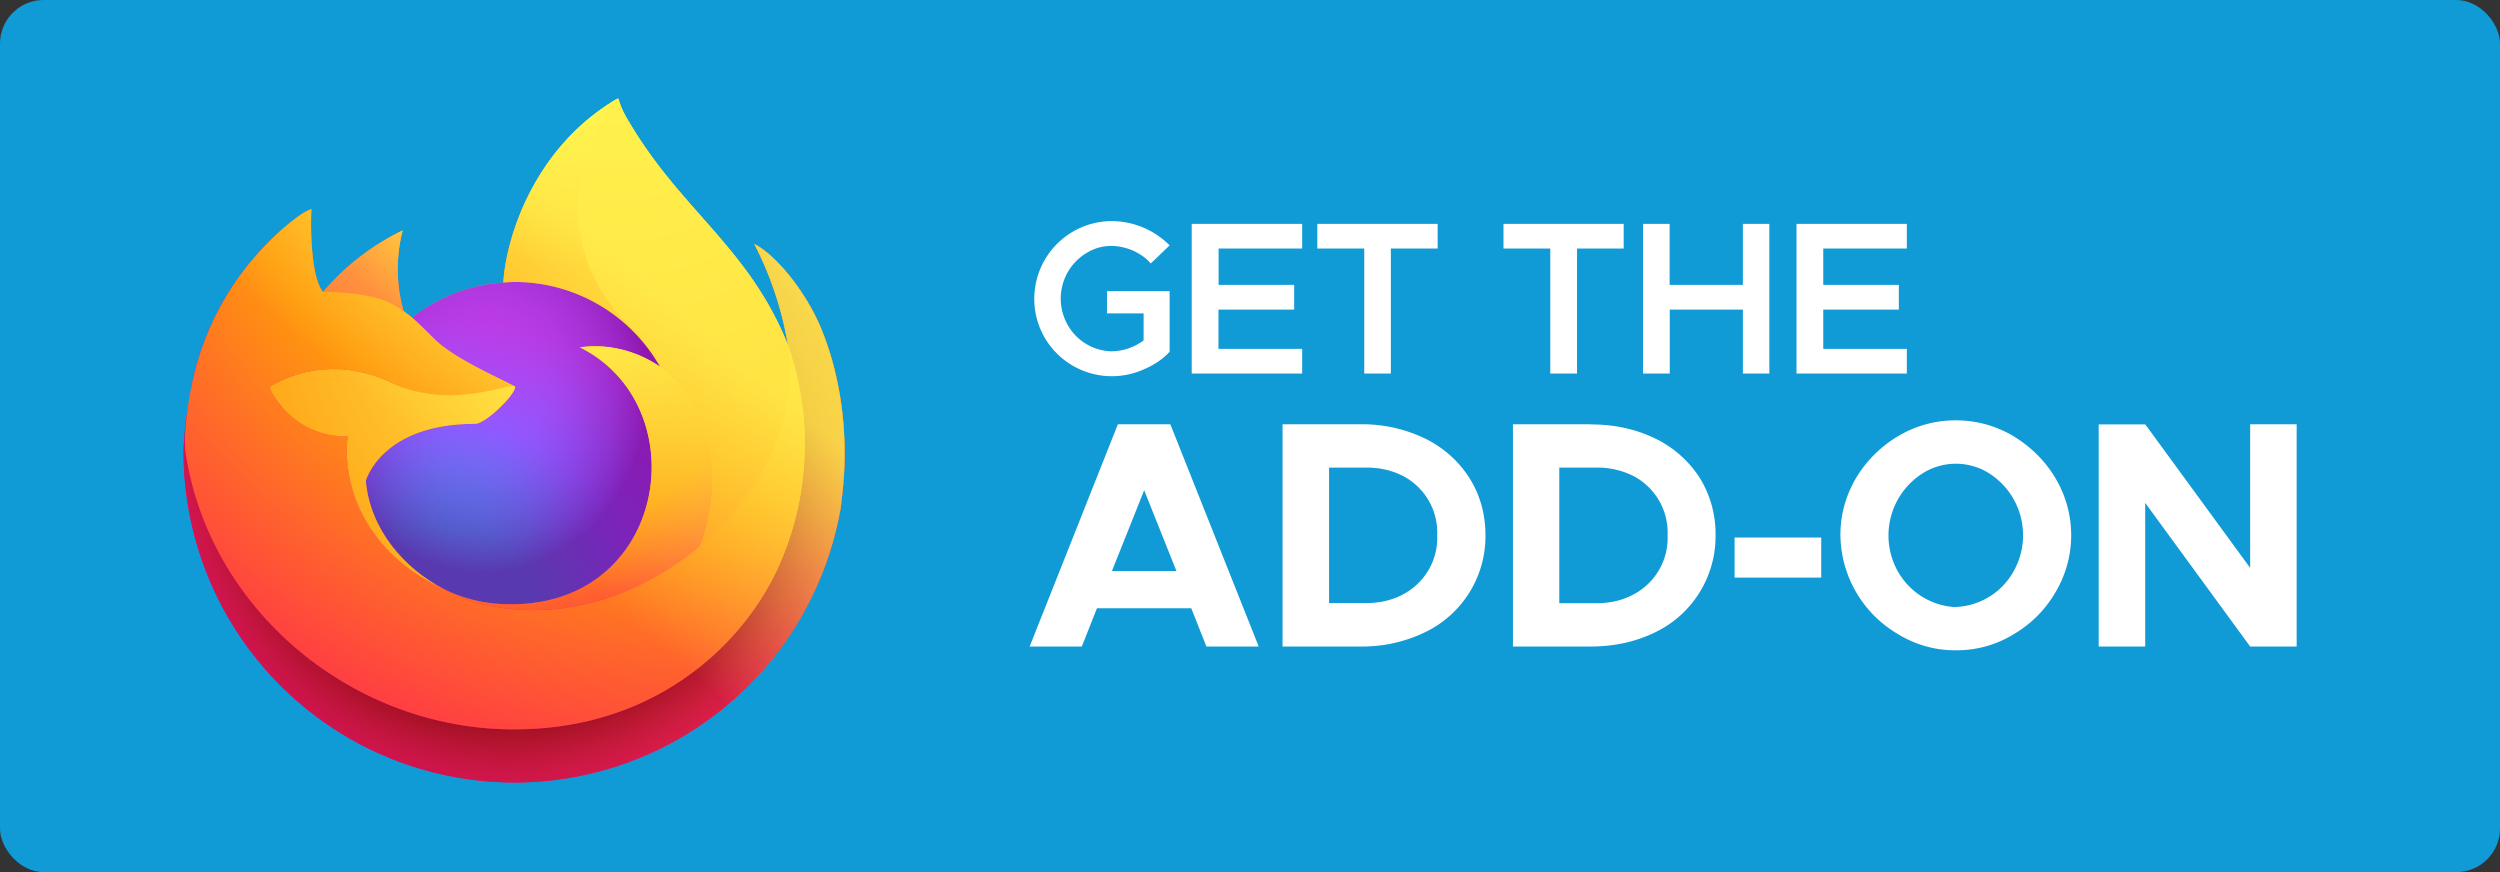
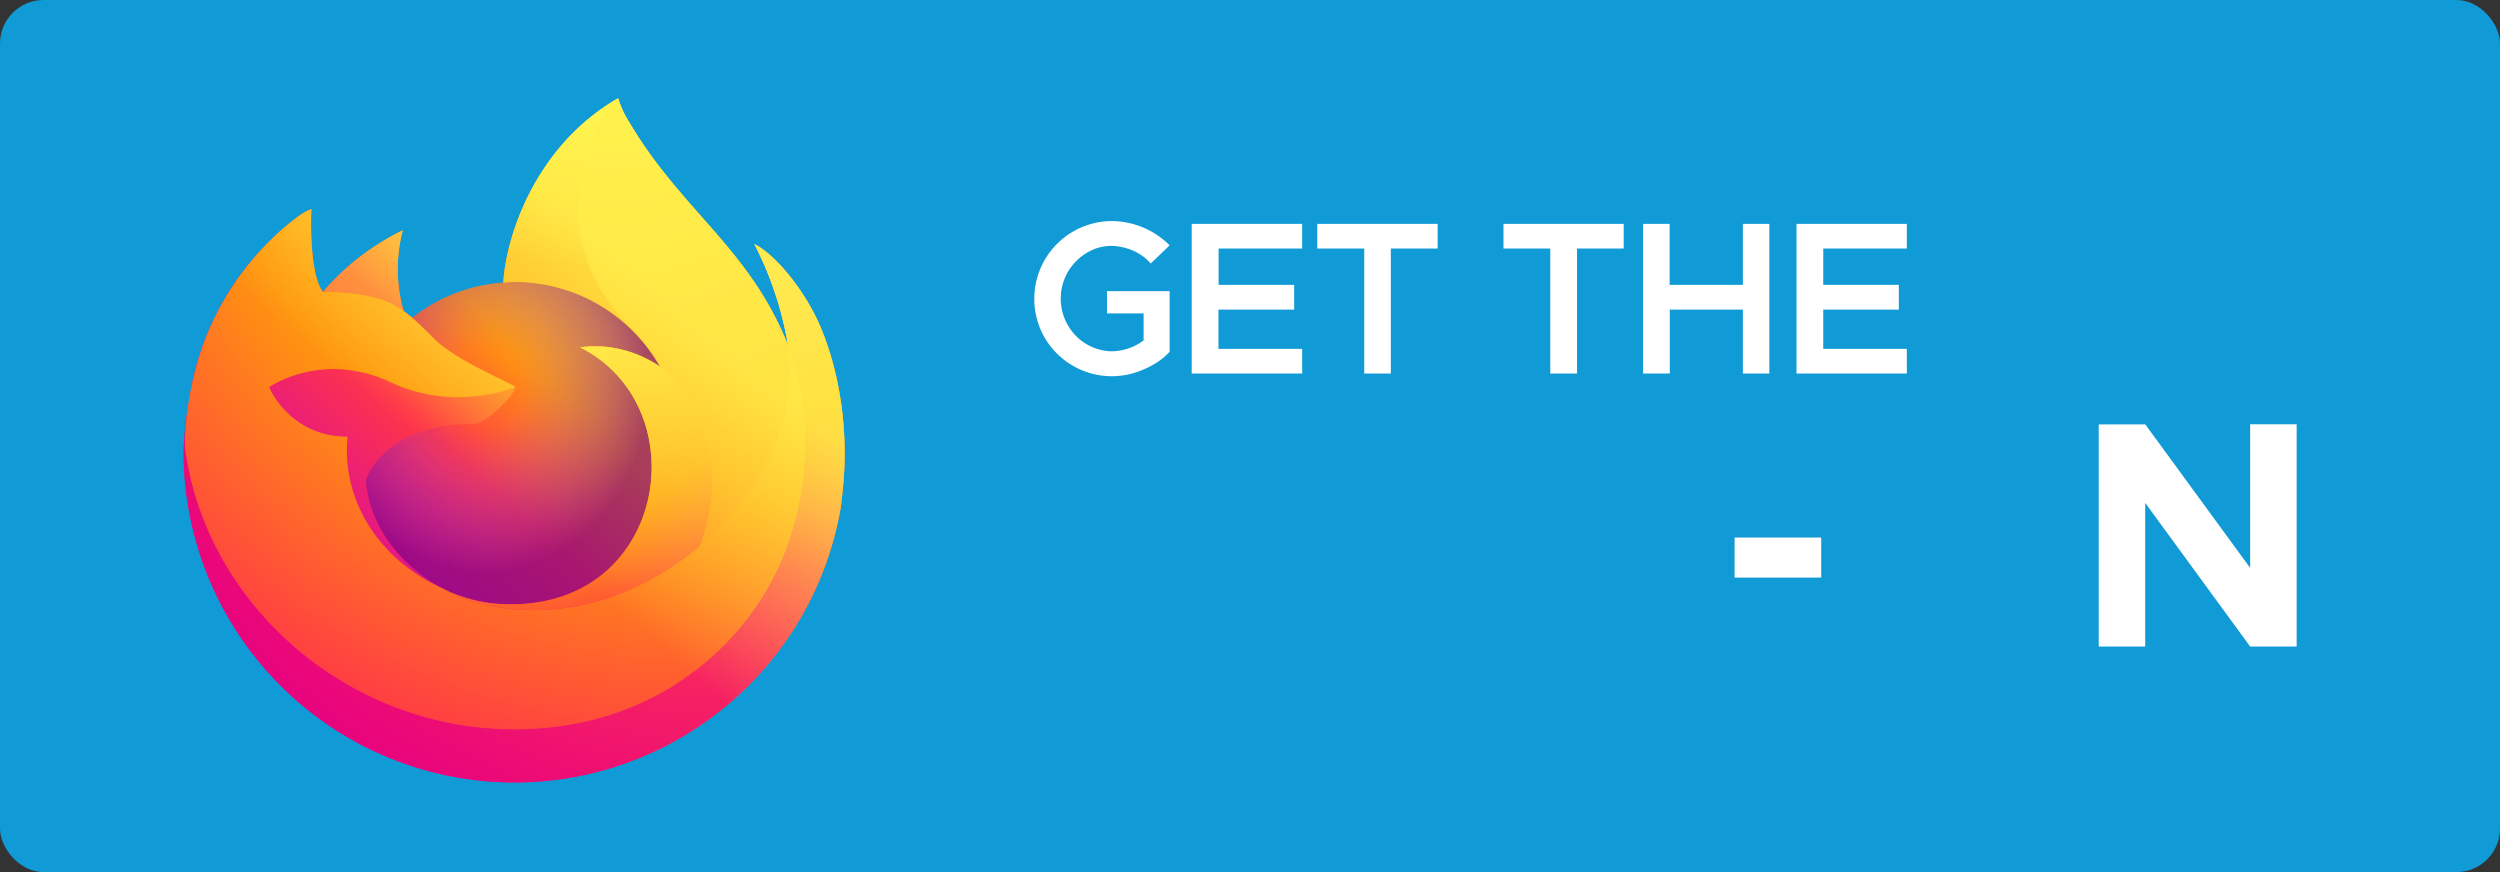
<svg xmlns="http://www.w3.org/2000/svg" width="172" height="60" fill="none">
  <rect width="100%" height="100%" fill="#333333" stroke="none" />
  <rect width="172" height="60" rx="3" fill="#109AD6" />
-   <path fill-rule="evenodd" clip-rule="evenodd" d="M134.56 44.74a7.47 7.47 0 0 1-3.94-1.09 7.99 7.99 0 0 1-4-6.83c0-1.4.36-2.71 1.08-3.94a8.34 8.34 0 0 1 2.92-2.89 7.65 7.65 0 0 1 3.94-1.07c1.41 0 2.72.36 3.94 1.07 1.21.74 2.2 1.7 2.91 2.9a7.66 7.66 0 0 1 0 7.87 8 8 0 0 1-2.91 2.9 7.47 7.47 0 0 1-3.94 1.08Zm0-2.98a4.77 4.77 0 0 0 4-2.5 5.05 5.05 0 0 0-1.7-6.69 4.29 4.29 0 0 0-4.59 0 5.06 5.06 0 0 0-1.72 6.7 4.83 4.83 0 0 0 4 2.5ZM81.96 41.85 83 44.48h3.6l-6.08-15.29h-3.61l-6.07 15.29h3.59l1.04-2.63h6.49Zm-3.24-8.12 2.22 5.56H76.5l2.22-5.56ZM98.04 30.17a9.9 9.9 0 0 0-4.44-.98h-5.36v15.29h5.36a9.9 9.9 0 0 0 4.44-.98 7.32 7.32 0 0 0 4.16-6.67c0-1.48-.38-2.79-1.1-3.94a7.52 7.52 0 0 0-3.06-2.72Zm-1.5 10.72c-.75.4-1.6.6-2.53.6h-2.57v-9.32h2.57c.94 0 1.78.2 2.52.58a4.39 4.39 0 0 1 2.35 4.07 4.39 4.39 0 0 1-2.35 4.07ZM109.44 29.2c1.65 0 3.13.33 4.44.97a7.52 7.52 0 0 1 3.07 2.72 7.32 7.32 0 0 1 1.08 3.93 7.32 7.32 0 0 1-4.15 6.68c-1.3.64-2.79.98-4.44.98h-5.35V29.19h5.35Zm.41 12.3c.94 0 1.79-.2 2.53-.6a4.39 4.39 0 0 0 2.35-4.08 4.39 4.39 0 0 0-2.35-4.07 5.5 5.5 0 0 0-2.53-.58h-2.57v9.33h2.57Z" fill="#fff" />
  <path d="M119.34 36.98h5.96v2.76h-5.96v-2.76ZM147.59 29.2h-3.2v15.28h3.2V34.6l7.22 9.88h3.2V29.19h-3.2v9.88l-7.22-9.88ZM80.47 20.03h-4.31v1.53h2.52v1.86a3.76 3.76 0 0 1-2.23.75 3.56 3.56 0 0 1-3-1.83 3.66 3.66 0 0 1 1.28-4.92c.53-.33 1.1-.5 1.72-.5.5 0 1 .11 1.5.32.5.23.9.51 1.22.89l1.3-1.25a5.67 5.67 0 0 0-4.02-1.67 5.35 5.35 0 0 0-4.6 7.98 5.35 5.35 0 0 0 6.8 2.24c.72-.3 1.34-.7 1.82-1.23v-4.17ZM83.83 17.1h5.76v-1.7h-7.6v10.3h7.6V24h-5.76v-2.7h5.21v-1.7h-5.2v-2.5ZM93.86 17.1h-3.23v-1.7h8.28v1.7h-3.22v8.6h-1.83v-8.6ZM103.44 17.1h3.22v8.6h1.84v-8.6h3.21v-1.7h-8.27v1.7ZM119.91 15.4h1.82v10.3h-1.82v-4.4h-5.03v4.4h-1.84V15.4h1.83v4.2h5.04v-4.2ZM125.44 17.1h5.75v-1.7h-7.59v10.3h7.59V24h-5.75v-2.7h5.2v-1.7h-5.2v-2.5Z" fill="#fff" />
  <path d="M56.47 22.55c-.99-2.38-3-4.95-4.57-5.76a23.63 23.63 0 0 1 2.31 6.91v.04c-2.57-6.42-6.94-9-10.5-14.64l-.54-.87a7 7 0 0 1-.64-1.44h-.06l-.01.02V6.8c-5.71 3.35-7.65 9.54-7.83 12.64-2.29.16-4.47 1-6.27 2.42-.19-.16-.38-.3-.59-.45a10.55 10.55 0 0 1-.06-5.56 16.87 16.87 0 0 0-5.48 4.23h-.02c-.9-1.14-.83-4.91-.78-5.7a4.1 4.1 0 0 0-.76.4c-.8.57-1.54 1.21-2.23 1.91a19.22 19.22 0 0 0-5.18 9.45l-.03.15L13 27.7v.05c-.2 1.04-.32 2.09-.37 3.14v.12a22.77 22.77 0 0 0 45.22 3.85l.1-.88c.45-3.9-.05-8-1.48-11.44ZM30.23 40.37l.31.16.02.01c-.11-.05-.22-.1-.33-.17Zm23.99-16.63v-.02.03Z" fill="url(#a)" />
  <path d="M56.47 22.55c-.99-2.38-3-4.95-4.57-5.76a23.63 23.63 0 0 1 2.31 6.91v.05a20.61 20.61 0 0 1-.7 15.36c-2.61 5.6-8.93 11.34-18.82 11.06-10.68-.3-20.1-8.23-21.85-18.61-.32-1.64 0-2.47.16-3.8-.2 1.03-.27 1.32-.37 3.14v.12a22.77 22.77 0 0 0 45.22 3.85l.1-.88c.45-3.9-.05-8-1.48-11.44Z" fill="url(#b)" />
-   <path d="M56.47 22.55c-.99-2.38-3-4.95-4.57-5.76a23.63 23.63 0 0 1 2.31 6.91v.05a20.61 20.61 0 0 1-.7 15.36c-2.61 5.6-8.93 11.34-18.82 11.06-10.68-.3-20.1-8.23-21.85-18.61-.32-1.64 0-2.47.16-3.8-.2 1.03-.27 1.32-.37 3.14v.12a22.77 22.77 0 0 0 45.22 3.85l.1-.88c.45-3.9-.05-8-1.48-11.44Z" fill="url(#c)" />
  <path d="m45.4 25.23.15.1a12.38 12.38 0 0 0-2.11-2.76c-7.08-7.07-1.86-15.34-.98-15.76l.01-.02c-5.72 3.35-7.66 9.55-7.84 12.65.27-.02.53-.04.8-.04a11.5 11.5 0 0 1 9.98 5.83Z" fill="url(#d)" />
-   <path d="M35.44 26.64c-.04.57-2.04 2.52-2.74 2.52-6.48 0-7.53 3.92-7.53 3.92.29 3.3 2.59 6.01 5.37 7.45a8.61 8.61 0 0 0 1.05.46c.95.33 1.95.53 2.96.57 11.35.53 13.55-13.57 5.36-17.66 2.1-.37 4.28.47 5.5 1.33a11.5 11.5 0 0 0-9.99-5.83c-.27 0-.53.03-.8.04-2.28.16-4.46 1-6.26 2.42.34.3.74.68 1.56 1.5 1.55 1.52 5.5 3.1 5.52 3.28Z" fill="url(#e)" />
  <path d="M35.44 26.64c-.04.57-2.04 2.52-2.74 2.52-6.48 0-7.53 3.92-7.53 3.92.29 3.3 2.59 6.01 5.37 7.45a8.61 8.61 0 0 0 1.05.46c.95.33 1.95.53 2.96.57 11.35.53 13.55-13.57 5.36-17.66 2.1-.37 4.28.47 5.5 1.33a11.5 11.5 0 0 0-9.99-5.83c-.27 0-.53.03-.8.04-2.28.16-4.46 1-6.26 2.42.34.3.74.68 1.56 1.5 1.55 1.52 5.5 3.1 5.52 3.28Z" fill="url(#f)" />
  <path d="m27.3 21.1.47.31a10.55 10.55 0 0 1-.07-5.56 16.87 16.87 0 0 0-5.48 4.23c.11 0 3.42-.06 5.08 1.02Z" fill="url(#g)" />
  <path d="M12.84 31.56C14.6 41.94 24.01 49.87 34.7 50.17c9.89.28 16.2-5.46 18.81-11.06a20.61 20.61 0 0 0 .71-15.36v-.05.04c.8 5.27-1.88 10.38-6.07 13.84l-.01.03c-8.18 6.65-16 4.01-17.58 2.93l-.33-.16c-4.76-2.28-6.73-6.62-6.31-10.34-4.02 0-5.4-3.4-5.4-3.4s3.62-2.57 8.38-.33c4.4 2.07 8.55.33 8.55.33-.01-.18-3.98-1.76-5.52-3.28-.83-.81-1.22-1.2-1.57-1.5a6.77 6.77 0 0 0-1.06-.76c-1.66-1.08-4.96-1.02-5.07-1.02h-.01c-.9-1.14-.84-4.91-.79-5.7a4.1 4.1 0 0 0-.76.4c-.8.57-1.54 1.21-2.22 1.91a19.22 19.22 0 0 0-5.18 9.45c-.02.05-.83 3.59-.43 5.42Z" fill="url(#h)" />
  <path d="M43.43 22.57c.83.82 1.54 1.75 2.12 2.76l.34.28c5.16 4.76 2.46 11.49 2.25 11.97 4.2-3.46 6.88-8.57 6.07-13.84-2.57-6.42-6.94-9-10.5-14.64l-.54-.87a7 7 0 0 1-.64-1.44h-.05l-.02.02c-.88.42-6.1 8.69.97 15.76Z" fill="url(#i)" />
  <path d="m45.88 25.61-.34-.28-.14-.1a7.86 7.86 0 0 0-5.49-1.33c8.2 4.1 6 18.2-5.36 17.66a10.11 10.11 0 0 1-4.01-1.03l.01.01c1.59 1.08 9.4 3.72 17.58-2.93l.01-.03c.2-.48 2.9-7.21-2.26-11.97Z" fill="url(#j)" />
-   <path d="M25.17 33.08s1.06-3.92 7.53-3.92c.7 0 2.7-1.95 2.74-2.52.04-.56-4.14 1.74-8.55-.33-4.76-2.24-8.37.33-8.37.33s1.37 3.4 5.4 3.4c-.43 3.72 1.54 8.06 6.3 10.34l.32.15c-2.78-1.44-5.08-4.15-5.37-7.45Z" fill="url(#k)" />
  <path d="M56.47 22.55c-.99-2.38-3-4.95-4.57-5.76a23.63 23.63 0 0 1 2.3 6.91l.01.04c-2.57-6.42-6.94-9-10.5-14.64a28.74 28.74 0 0 1-.79-1.35 4.14 4.14 0 0 1-.34-.9.06.06 0 0 0-.05-.06h-.06l-.01.02V6.8c-5.71 3.35-7.65 9.54-7.83 12.64.26-.01.53-.04.8-.04a11.5 11.5 0 0 1 9.98 5.83 7.86 7.86 0 0 0-5.5-1.33c8.2 4.1 6 18.2-5.35 17.66a10.11 10.11 0 0 1-4.02-1.03l.02.01c-.12-.05-.23-.1-.34-.17l.32.16c-2.78-1.44-5.08-4.15-5.36-7.45 0 0 1.05-3.92 7.52-3.92.7 0 2.7-1.95 2.74-2.52 0-.18-3.97-1.76-5.52-3.28-.82-.82-1.21-1.2-1.56-1.5-.19-.16-.39-.3-.59-.45a10.55 10.55 0 0 1-.06-5.56 16.87 16.87 0 0 0-5.49 4.23c-.9-1.14-.85-4.91-.8-5.7a4.1 4.1 0 0 0-.75.4c-.8.57-1.55 1.21-2.23 1.91a19.22 19.22 0 0 0-5.18 9.45l-.03.15c-.04.2-.24 1.22-.26 1.44 0 .01 0-.02 0 0a26.48 26.48 0 0 0-.34 3.17v.12a22.77 22.77 0 0 0 45.22 3.85l.1-.88c.45-3.9-.05-8-1.48-11.44Zm-2.26 1.17v.03-.03Z" fill="url(#l)" />
  <defs>
    <radialGradient id="b" cx="0" cy="0" r="1" gradientUnits="userSpaceOnUse" gradientTransform="translate(52.46 12.02) scale(58.217)">
      <stop stop-color="#FFBD4F" />
      <stop offset=".13" stop-color="#FFBD4F" />
      <stop offset=".28" stop-color="#FF980E" />
      <stop offset=".47" stop-color="#FF3750" />
      <stop offset=".78" stop-color="#EB0878" />
      <stop offset=".86" stop-color="#E50080" />
      <stop offset="1" stop-color="#E50080" />
    </radialGradient>
    <radialGradient id="c" cx="0" cy="0" r="1" gradientUnits="userSpaceOnUse" gradientTransform="translate(34.96 31.63) scale(58.217)">
      <stop stop-color="#960E18" />
      <stop offset=".3" stop-color="#960E18" />
      <stop offset=".35" stop-color="#B11927" stop-opacity=".74" />
      <stop offset=".43" stop-color="#DB293D" stop-opacity=".34" />
      <stop offset=".5" stop-color="#F5334B" stop-opacity=".09" />
      <stop offset=".53" stop-color="#FF3750" stop-opacity="0" />
      <stop offset="1" stop-color="#FF3750" stop-opacity="0" />
    </radialGradient>
    <radialGradient id="d" cx="0" cy="0" r="1" gradientUnits="userSpaceOnUse" gradientTransform="matrix(25.953 0 0 25.953 39.87 4.57)">
      <stop stop-color="#FFF44F" />
      <stop offset=".13" stop-color="#FFF44F" />
      <stop offset=".53" stop-color="#FF980E" />
      <stop offset="1" stop-color="#FF980E" />
    </radialGradient>
    <radialGradient id="e" cx="0" cy="0" r="1" gradientUnits="userSpaceOnUse" gradientTransform="translate(29.78 43.81) scale(22.171)">
      <stop stop-color="#3A8EE6" />
      <stop offset=".35" stop-color="#3A8EE6" />
      <stop offset=".67" stop-color="#9059FF" />
      <stop offset="1" stop-color="#C139E6" />
    </radialGradient>
    <radialGradient id="f" cx="0" cy="0" r="1" gradientUnits="userSpaceOnUse" gradientTransform="matrix(11.773 0 0 13.081 33.23 26.72)">
      <stop stop-color="#9059FF" stop-opacity="0" />
      <stop offset=".21" stop-color="#9059FF" stop-opacity="0" />
      <stop offset=".97" stop-color="#6E008B" stop-opacity=".6" />
      <stop offset="1" stop-color="#6E008B" stop-opacity=".6" />
    </radialGradient>
    <radialGradient id="g" cx="0" cy="0" r="1" gradientUnits="userSpaceOnUse" gradientTransform="translate(33.87 10.28) scale(16.139)">
      <stop stop-color="#FFE226" />
      <stop offset=".1" stop-color="#FFE226" />
      <stop offset=".79" stop-color="#FF7139" />
      <stop offset="1" stop-color="#FF7139" />
    </radialGradient>
    <radialGradient id="h" cx="0" cy="0" r="1" gradientUnits="userSpaceOnUse" gradientTransform="translate(48.56 -.3) scale(76.778)">
      <stop stop-color="#FFF44F" />
      <stop offset=".11" stop-color="#FFF44F" />
      <stop offset=".46" stop-color="#FF980E" />
      <stop offset=".72" stop-color="#FF3647" />
      <stop offset=".9" stop-color="#E31587" />
      <stop offset="1" stop-color="#E31587" />
    </radialGradient>
    <radialGradient id="i" cx="0" cy="0" r="1" gradientUnits="userSpaceOnUse" gradientTransform="translate(42.14 1.05) scale(107.384)">
      <stop stop-color="#FFF44F" />
      <stop offset=".3" stop-color="#FF980E" />
      <stop offset=".57" stop-color="#FF3647" />
      <stop offset=".74" stop-color="#E31587" />
      <stop offset="1" stop-color="#E31587" />
    </radialGradient>
    <radialGradient id="j" cx="0" cy="0" r="1" gradientUnits="userSpaceOnUse" gradientTransform="translate(34.03 16.09) scale(44.081)">
      <stop stop-color="#FFF44F" />
      <stop offset=".14" stop-color="#FFF44F" />
      <stop offset=".48" stop-color="#FF980E" />
      <stop offset=".66" stop-color="#FF3647" />
      <stop offset=".9" stop-color="#E31587" />
      <stop offset="1" stop-color="#E31587" />
    </radialGradient>
    <radialGradient id="k" cx="0" cy="0" r="1" gradientUnits="userSpaceOnUse" gradientTransform="matrix(52.984 0 0 52.985 45.47 18.62)">
      <stop stop-color="#FFF44F" />
      <stop offset=".09" stop-color="#FFF44F" />
      <stop offset=".63" stop-color="#FF980E" />
      <stop offset="1" stop-color="#FF980E" />
    </radialGradient>
    <linearGradient id="a" x1="52.31" y1="14.07" x2="16.9" y2="50.54" gradientUnits="userSpaceOnUse">
      <stop stop-color="#FFF44F" />
      <stop offset=".05" stop-color="#FFF44F" />
      <stop offset=".37" stop-color="#FF980E" />
      <stop offset=".53" stop-color="#FF3647" />
      <stop offset=".7" stop-color="#E31587" />
      <stop offset="1" stop-color="#E31587" />
    </linearGradient>
    <linearGradient id="l" x1="49.01" y1="13.37" x2="20.81" y2="46.27" gradientUnits="userSpaceOnUse">
      <stop stop-color="#FFF44F" stop-opacity=".8" />
      <stop offset=".17" stop-color="#FFF44F" stop-opacity=".8" />
      <stop offset=".6" stop-color="#FFF44F" stop-opacity="0" />
      <stop offset="1" stop-color="#FFF44F" stop-opacity="0" />
    </linearGradient>
  </defs>
</svg>